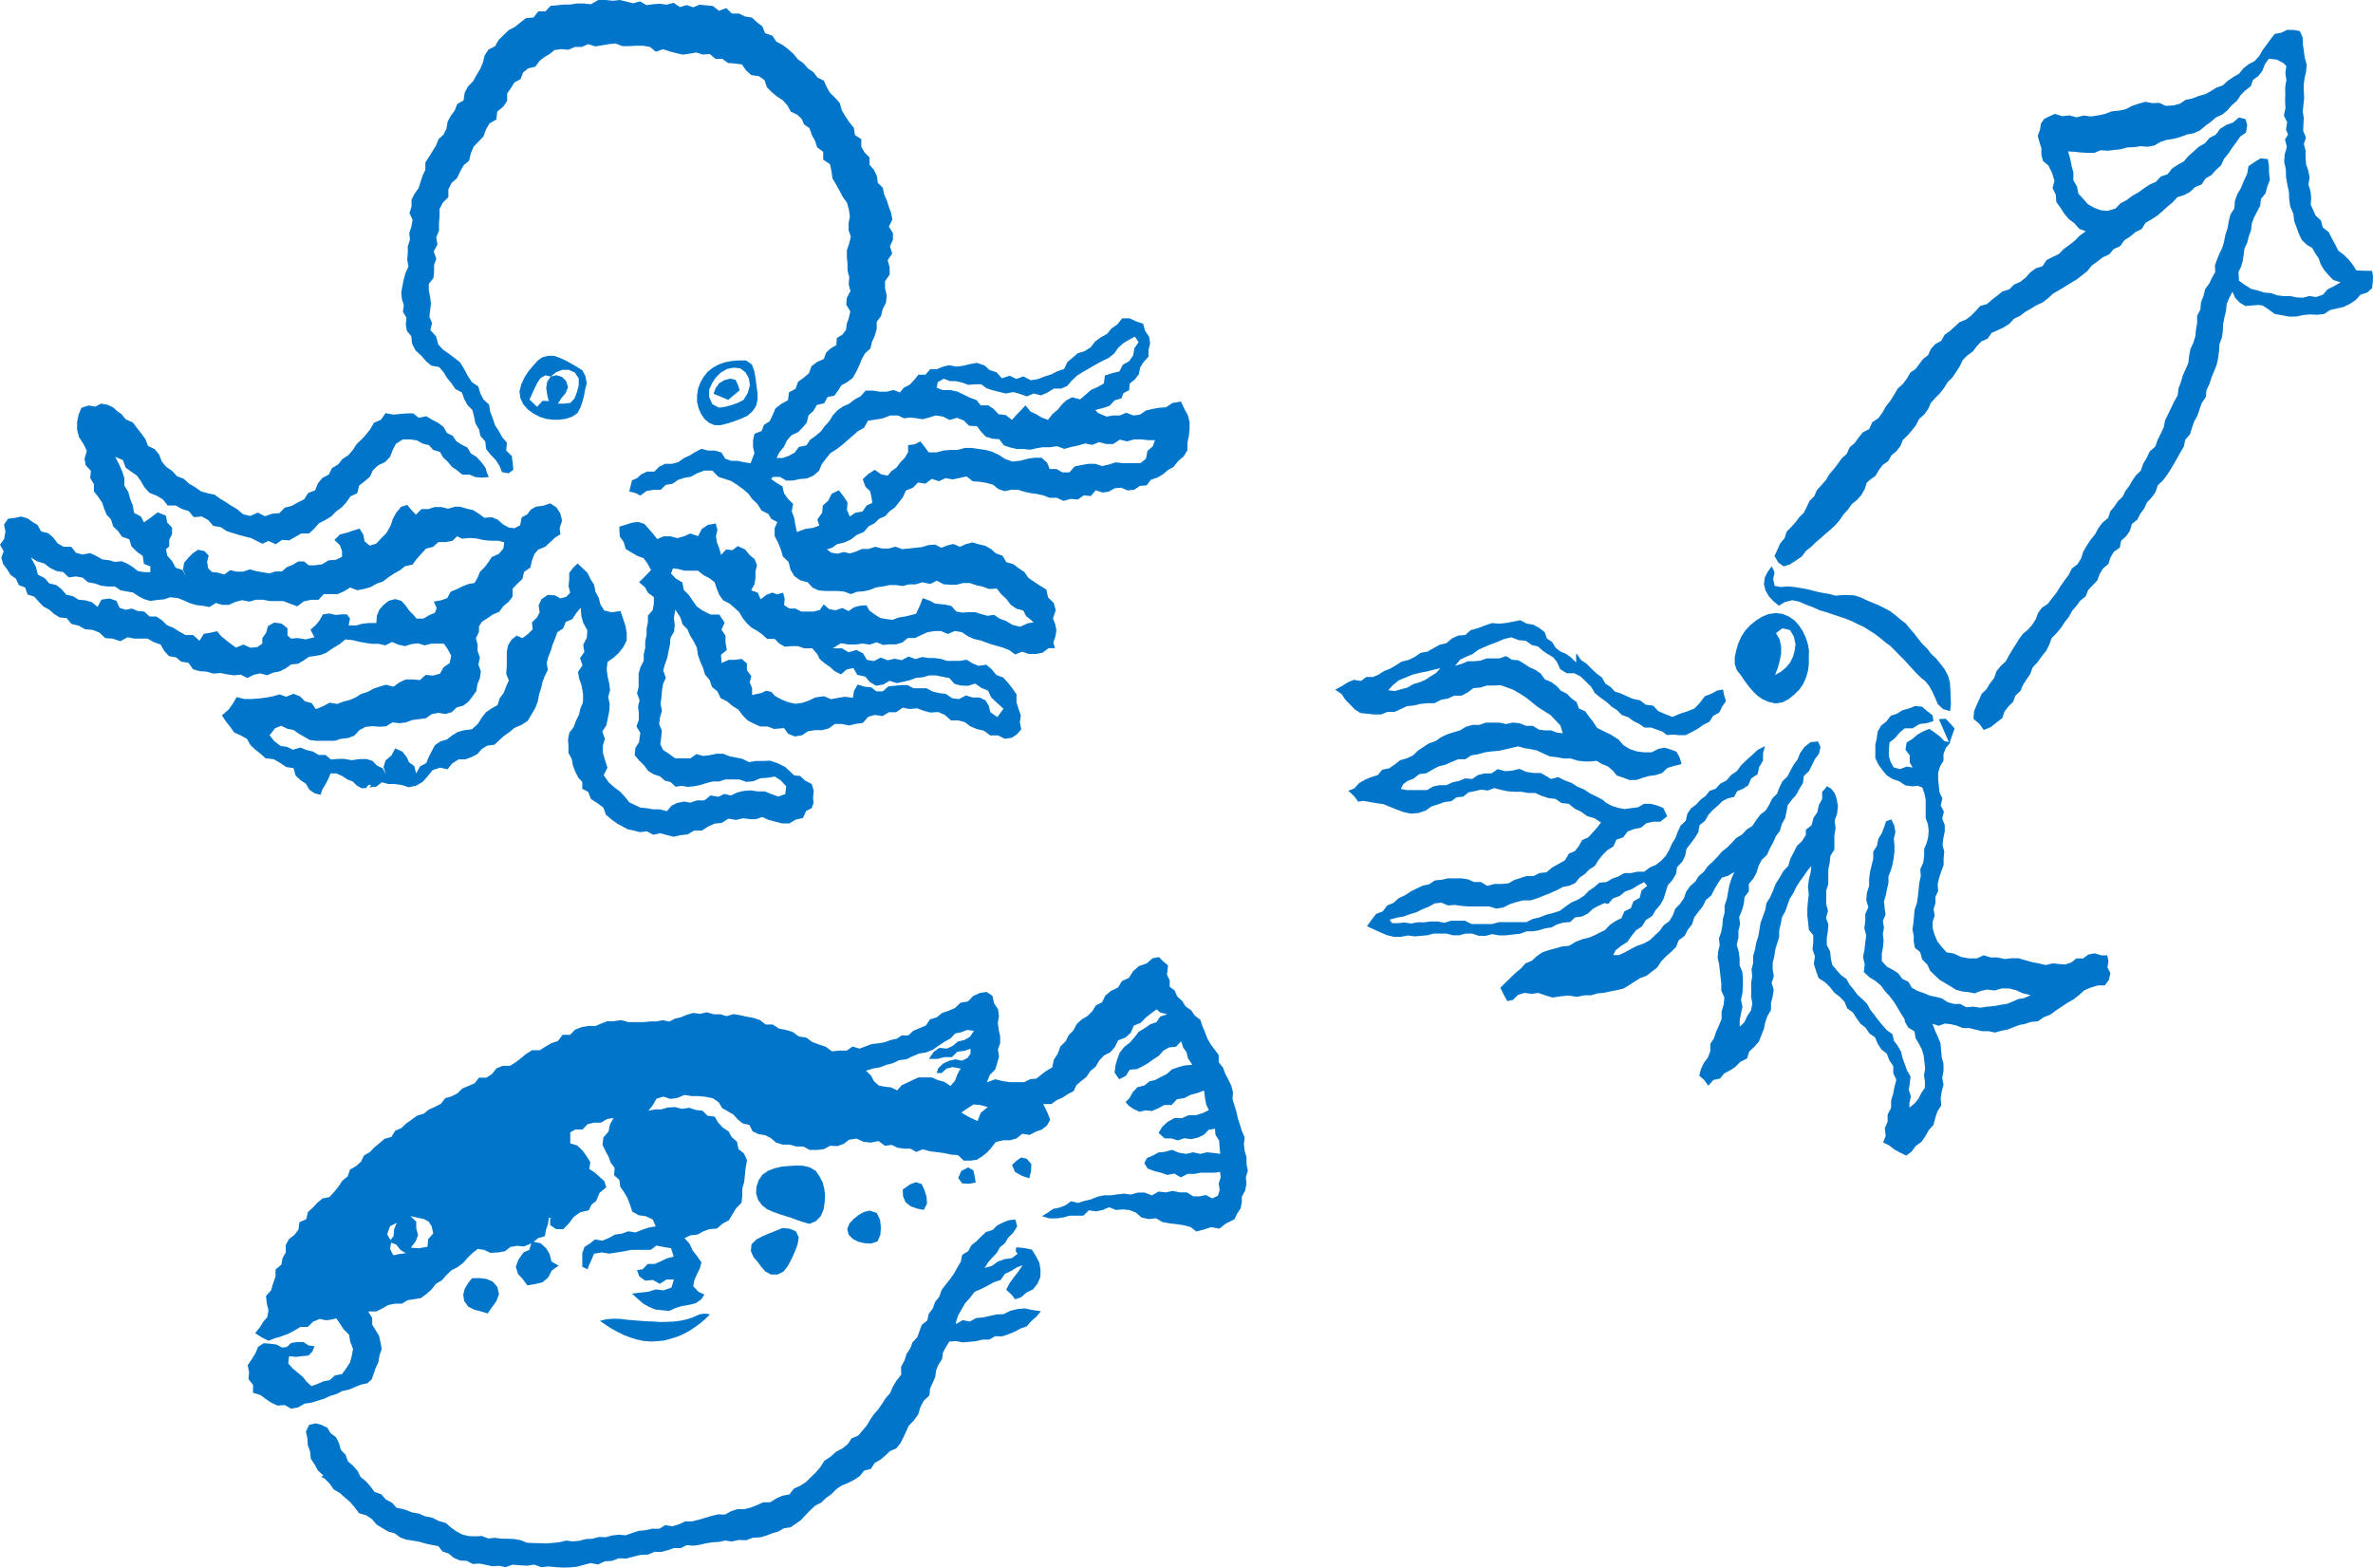
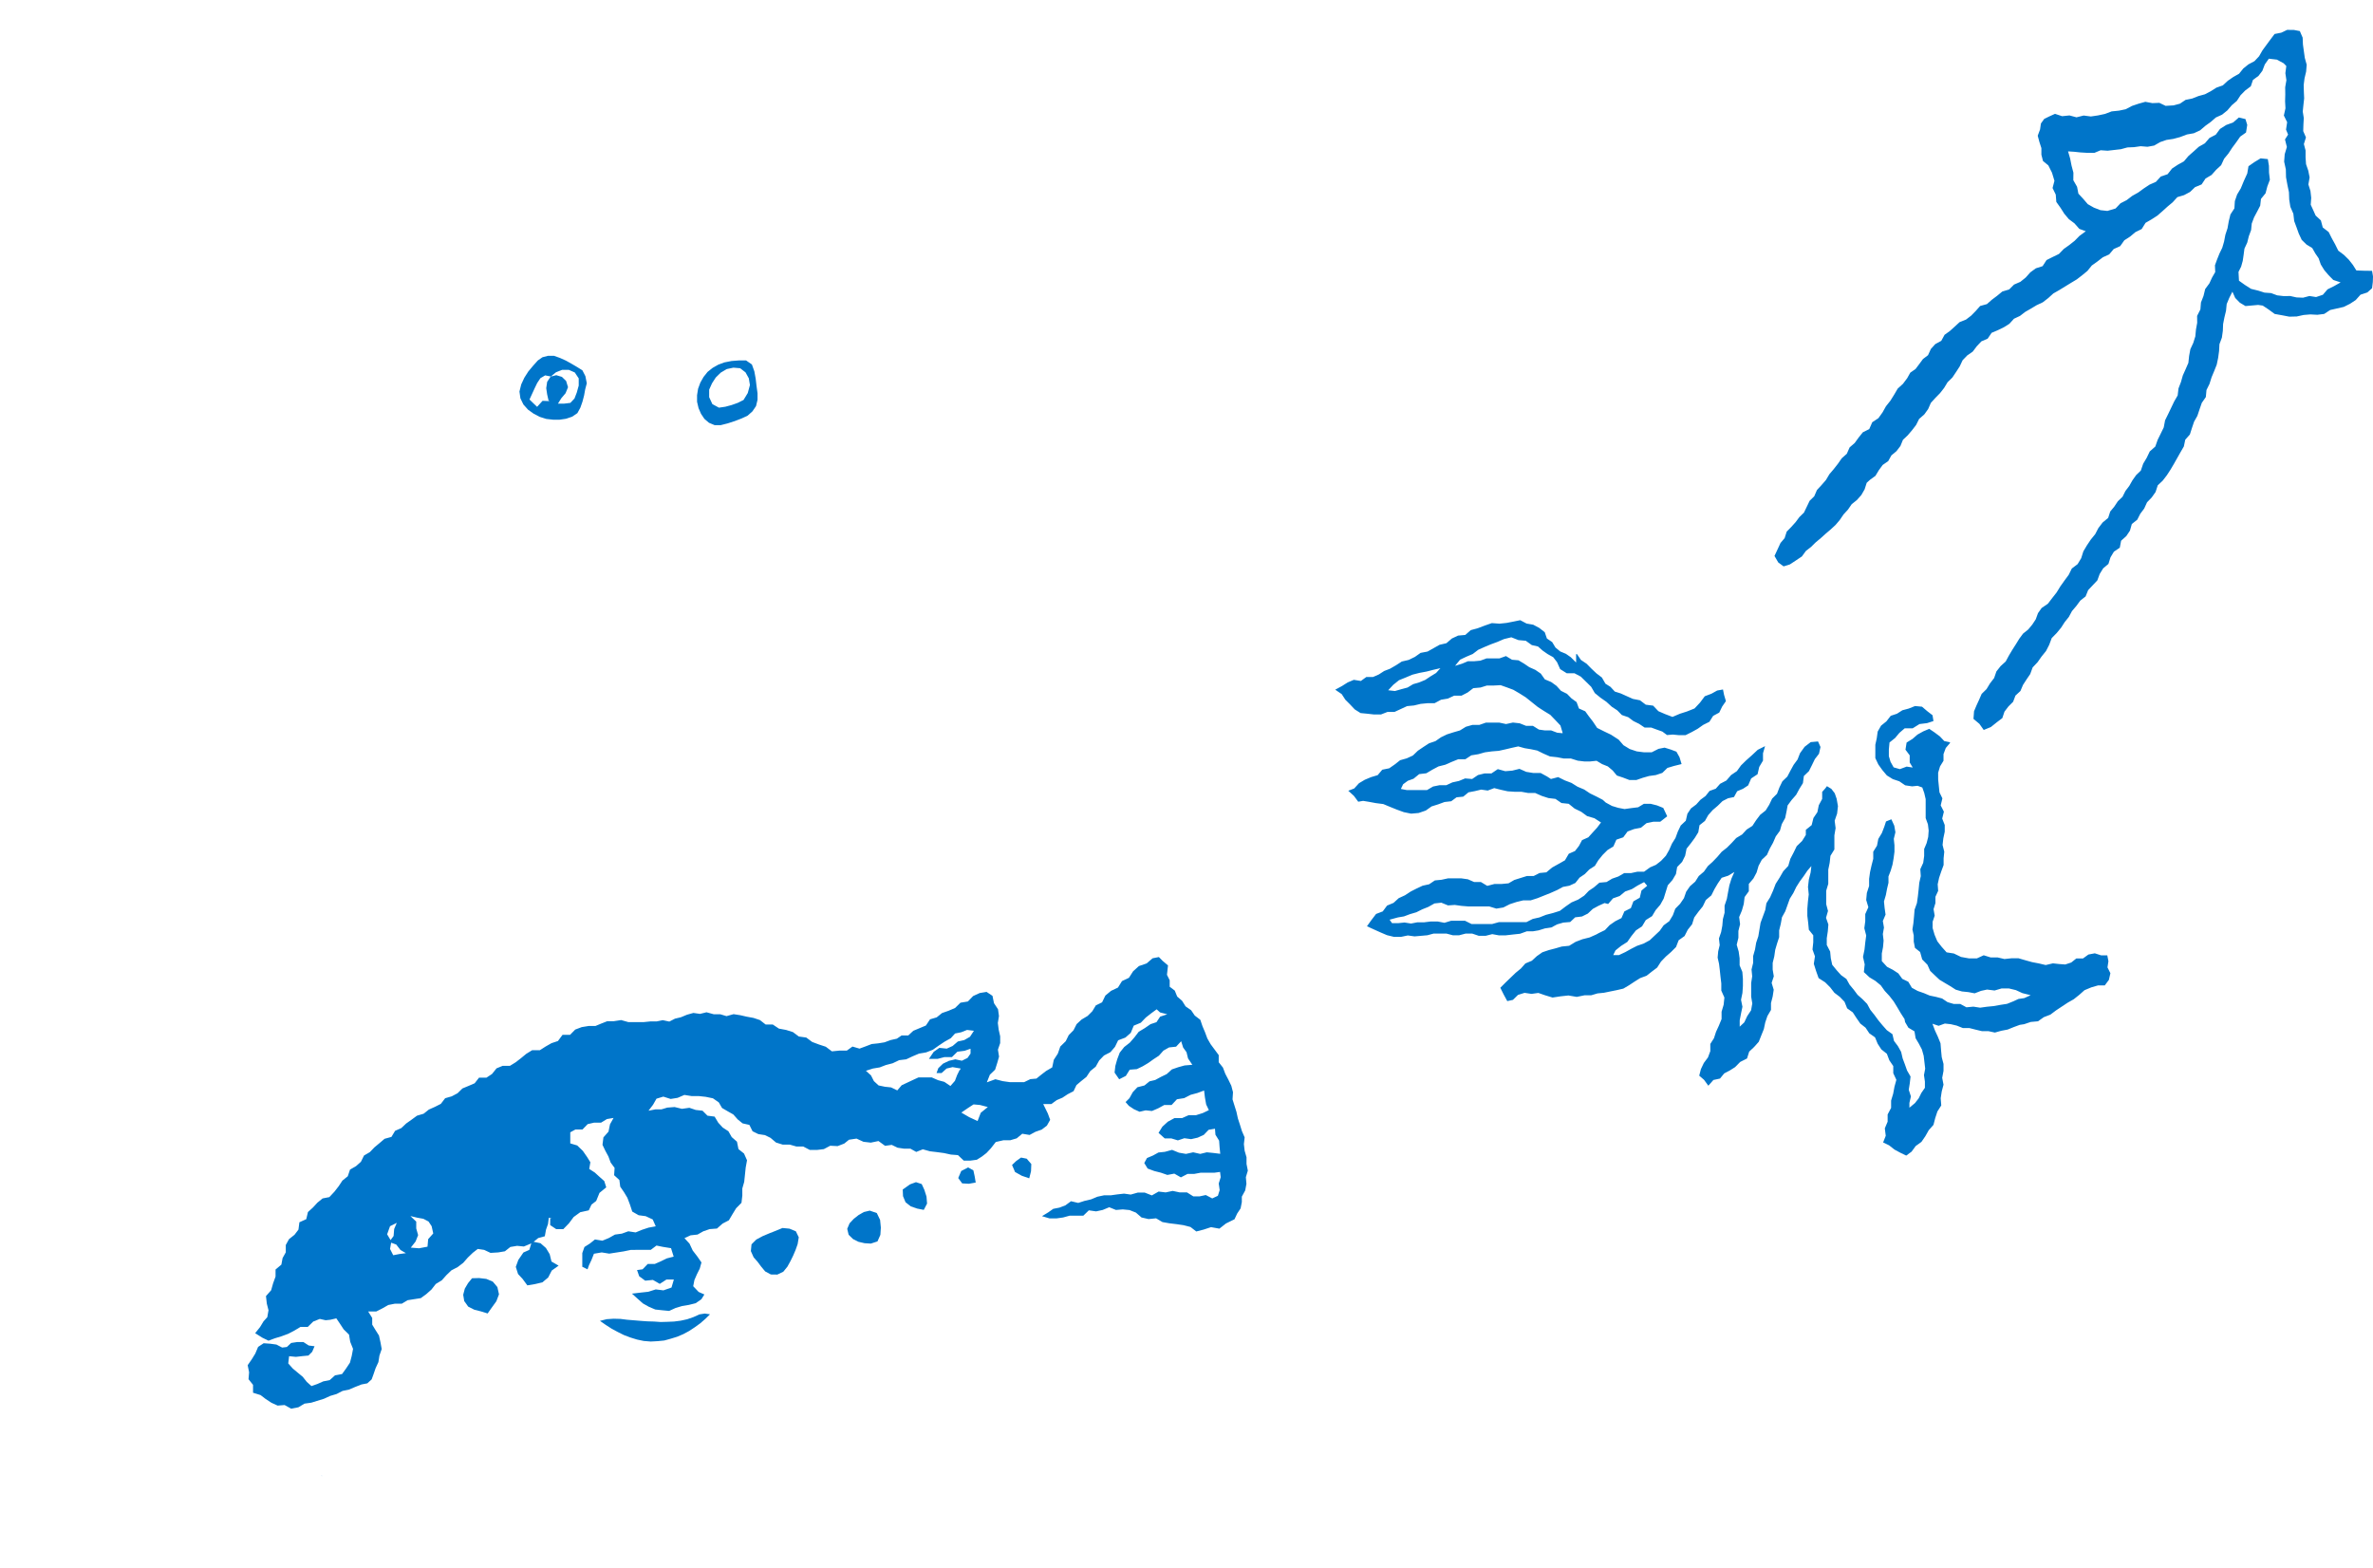
<svg xmlns="http://www.w3.org/2000/svg" viewBox="0 0 252.67 166.92">
  <defs>
    <style>.cls-1{fill:#0075c9}</style>
  </defs>
  <title>img_sea_guide2</title>
  <g id="レイヤー_2" data-name="レイヤー 2">
    <g id="レイヤー_1-2" data-name="レイヤー 1">
      <path class="cls-1" d="M58.44 129.66l-.09.68-.21.59-.13.71-.7.19-.49.4.73.15.58.51.4.66.19.78.76.44-.73.52-.38.74-.62.52-.77.18-.83.14-.5-.68-.49-.53-.24-.76.27-.74.54-.79.63-.28.21-.69-.79.33-.72-.07-.72.12-.58.46-.71.12-.82.05-.68-.32-.68-.1-.53.41-.53.51-.49.56-.59.45-.67.35-.53.51-.49.55-.64.39-.46.59-.55.49-.59.43-.72.11-.69.11-.61.37h-.74l-.7.14-.63.36-.65.33h-.86l.43.69v.71l.36.59.36.57.16.72.13.72-.24.69-.11.7-.3.65-.23.67-.19.52-.46.42-.62.12-.66.26-.66.28-.7.15-.64.33-.68.2-.65.3-.68.21-.68.21-.72.1-.65.39-.77.15-.7-.39-.74.06-.66-.3-.61-.4-.55-.42-.8-.25v-.84l-.48-.6.06-.74-.15-.75.44-.64.37-.6.3-.71.59-.39.7.05.66.09.61.32.5-.06.46-.43.65-.1h.65l.57.37.62.08-.25.59-.4.4-.64.06-.69.08-.73-.07-.09.77.49.55.53.44.52.43.43.54.5.45.63-.22.63-.28.69-.14.56-.5.75-.14.44-.61.4-.6.19-.72.14-.75-.3-.75-.13-.77-.57-.56-.42-.64-.36-.53-.64.15-.5.05-.62-.14-.7.28-.58.57H32l-.65.39-.67.35-.71.26-.72.22-.66.25-.66-.32-.76-.48.52-.65.37-.61.4-.44.13-.74-.18-.71-.09-.8.55-.62.21-.74.26-.72v-.75l.62-.52.13-.7.34-.61v-.78l.34-.62.59-.47.42-.55.1-.78.73-.33.18-.76.53-.48.48-.52.55-.45.72-.14.55-.59.45-.58.39-.59.57-.46.24-.71.64-.37.52-.46.33-.67.62-.36.49-.51.54-.45.54-.46.73-.2.39-.65.66-.29.52-.49.58-.41.57-.42.71-.21.55-.44.65-.29.63-.32.46-.6.7-.2.62-.33.52-.51.65-.27.65-.28.47-.6h.79l.59-.39.48-.6.66-.27h.77l.6-.37.57-.44.57-.47.62-.38h.82l.61-.39.63-.36.69-.23.49-.66h.8l.55-.56.69-.26.73-.12h.73l.6-.25.66-.26h.69l.79-.12.78.22h1.58l.79-.08h.65l.63-.13.7.15.6-.31.63-.15.65-.27.68-.19.71.1.69-.17.77.21h.69l.67.2.75-.21.71.11.7.16.71.13.69.23.6.47h.76l.66.44.76.14.73.23.63.47.79.11.63.47.72.27.73.24.65.49.8-.08h.79l.6-.43.75.22.65-.24.65-.25.68-.07.68-.11.65-.24.67-.15.5-.34h.71l.54-.5.67-.28.67-.28.44-.66.71-.21.57-.46.69-.24.7-.3.57-.56.79-.13.56-.58.7-.32.73-.12.63.42.16.78.43.65.1.72-.12.74.09.71.16.71v.72l-.24.7.12.74-.2.7-.22.69-.56.54-.32.81.91-.33.77.2.77.11h1.52l.66-.32.65-.06.51-.41.52-.4.65-.38.17-.81.43-.66.26-.75.58-.57.32-.65.51-.52.33-.65.53-.49.64-.38.5-.5.38-.63.66-.32.35-.72.6-.5.74-.35.43-.69.74-.35.44-.69.62-.56.82-.28.64-.55.67-.13.4.41.57.48-.11 1 .29.58v.69l.54.41.26.64.52.45.37.59.59.41.39.57.59.45.23.68.27.64.25.67.35.61.43.58.43.58v.76l.45.57.25.66.33.63.31.64.18.69-.05.76.21.67.21.67.15.69.22.67.21.68.29.67-.08.72.08.7.2.7v.71l.14.71-.21.7.06.71-.13.7-.36.66v.58l-.13.67-.37.56-.28.6-.91.45-.7.55-.89-.16-.79.26-.78.2-.62-.48-.74-.19-.75-.11-.75-.09-.74-.13-.68-.4-.8.08-.75-.17-.6-.52-.68-.27-.72-.07-.72.06-.72-.29-.7.29-.7.15-.77-.11-.59.57h-1.46l-.69.19-.71.1h-.73l-.81-.24.66-.4.54-.38.66-.13.63-.24.6-.44.77.18.68-.22.69-.16.67-.28.7-.15h.72l.71-.1.71-.08.71.1.75-.21h.74l.76.3.72-.41.75.09.75-.16.75.16h.77l.67.42h.68l.65-.14.69.36.6-.28.19-.61-.1-.7.21-.67-.07-.56-.58.08h-1.47l-.7.13h-.71l-.71.37-.7-.4-.74.14-.69-.24-.71-.18-.7-.26-.36-.59.29-.53.64-.27.58-.32.68-.07.77-.21.73.3.75.13.77-.17.75.17.7-.17.7.07.73.09-.07-.71-.05-.69-.39-.63-.05-.64-.67.11-.52.54-.65.3-.7.16-.72-.1-.69.23-.7-.21h-.7l-.66-.59.41-.66.58-.53.7-.38h.81l.7-.31h.78l.73-.23.65-.31-.29-.61-.13-.74-.09-.74-.7.26-.74.2-.68.35-.77.12-.57.61h-.78l-.64.35-.67.29-.67-.07-.65.15-.6-.27-.54-.36-.35-.4.41-.41.36-.65.49-.52.75-.19.54-.44.6-.14.61-.33.62-.3.55-.5.67-.23.68-.19.83-.07-.46-.68-.16-.66-.36-.5-.21-.67-.54.58-.75.08-.6.34-.48.54-.58.38-.56.4-.59.35-.62.3-.76.06-.41.66-.71.36-.49-.71.08-.71.2-.71.27-.71.47-.59.6-.47.49-.56.46-.6.65-.39.61-.42.63-.21.39-.59.76-.25-.77-.2-.36-.33-.56.41-.6.47-.53.55-.75.31-.32.77-.57.5-.77.29-.34.7-.48.56-.69.36-.51.53-.37.66-.58.47-.41.62-.54.43-.52.44-.31.65-.62.32-.56.37-.61.26-.58.42h-.86l.49 1 .25.68-.35.62-.55.42-.66.23-.63.34-.78-.13-.59.49-.68.2h-.72l-.83.19-.53.68-.46.49-.49.38-.54.34-.67.09h-.72L102 123l-.76-.06-.73-.16-.75-.1-.75-.09-.75-.21-.7.28-.63-.35h-.69l-.67-.1-.62-.3-.71.1-.7-.51-.82.17-.78-.09-.74-.34-.8.12-.51.41-.7.27-.79-.04-.68.36-.74.09h-.75l-.71-.37h-.73l-.7-.2h-.75l-.71-.22-.59-.5-.59-.29-.71-.11-.61-.3-.34-.68-.72-.16-.52-.42-.47-.53-.6-.34-.6-.35-.35-.6-.62-.43-.78-.16-.75-.08h-.75l-.76-.12-.72.31-.74.12-.78-.25-.73.22-.37.65-.48.63.73-.14h.64l.63-.19.78-.06.78.19.79-.11.68.23.72.08.53.53.76.1.39.65.47.51.61.4.35.62.56.49.16.79.59.47.32.72-.14.77-.08.77-.08.76-.2.7v.76l-.09.77-.57.58-.38.62-.39.66-.67.35-.6.53-.78.06-.67.23-.62.35-.74.08-.65.3.54.59.34.73.48.62.45.65-.18.65-.3.6-.27.62-.13.66.58.61.61.27-.32.51-.61.42-.72.18-.72.12-.68.2-.7.32-.74-.07-.74-.08-.68-.29-.64-.36-.54-.48-.62-.56.92-.11.82-.09.79-.25.82.1.86-.3.25-.85h-.79l-.71.46-.73-.42-.82.08-.64-.47-.23-.66.59-.08.55-.57h.75l.64-.28.63-.31.74-.19-.28-.9-.87-.14-.68-.14-.61.46H67.18l-.77.16-.77.12-.77.12-.8-.13-.83.14-.26.66-.27.57-.15.43-.56-.27v-1.46l.23-.65.57-.36.55-.44.79.13.68-.28.66-.37.73-.1.69-.25.78.12.68-.28.7-.23.76-.14-.32-.73-.75-.35-.75-.1-.68-.39-.25-.76-.27-.71-.36-.6-.4-.58-.09-.71-.56-.51.05-.78-.42-.57-.24-.65-.33-.61-.3-.63.1-.79.54-.61.16-.78.38-.68-.71.12-.62.38h-.74l-.69.16-.55.57h-.75l-.55.3v1.18l.74.22.6.58.46.66.34.55-.12.71.6.39.48.44.52.46.21.67-.72.59-.35.86-.5.39-.29.61-.91.2-.7.51-.5.67-.6.62h-.76l-.64-.43v-.69h.17zm-16.15.53l-.76.38-.31.86.45.76-.14.8.34.67.67-.13.68-.09-.58-.34-.45-.58-.75-.27.47-.64.06-.74.28-.66zm60-16.41l-.86-.15-.64.15-.53.48h-.54l.19-.52.5-.48.63-.3.68-.16.7.15.6-.3.32-.46v-.52l-.63.22-.77.1-.58.57h-.79l-.73.19h-.93l.51-.75.6-.42.79.08.62-.28.56-.48.68-.15.61-.35.42-.64-.73-.09-.63.25-.65.13-.45.5-.66.37-.63.42-.62.44-.71.28-.76.13-.69.29-.68.32-.75.09-.69.33-.73.19-.65.25-.72.12-.75.24.54.49.31.61.5.46.67.14.66.07.66.32.47-.55.64-.3.49-.23.65-.3h1.43l.66.29.67.18.65.44.48-.55.23-.61.28-.57v.07zm-58.55 19.07l.88.07.9-.17.07-.8.54-.61-.17-.77-.33-.5-.55-.29-.62-.11-.76-.18.62.59v.73l.2.71-.27.68zm58.62-14.38l.84.49.89.41.34-.88.75-.61-.84-.22-.68-.06-.6.39z" />
-       <path class="cls-1" d="M101.87 140.95l.63-.38.77.15.66-.37.72-.07.71-.15.7-.16.8-.04.71-.35.77-.19.78-.07.78.17.94.13-.52.61-.52.45-.47.55-.68.24-.62.34-.66.26-.67.23-.73-.02-.64.36-.72.01-.69.16-.7.07-.7.06-.72-.14-.72.05-.36.59-.32.59-.09.69-.38.58-.26.63-.09.69-.27.63-.28.62-.07.72-.6.56-.36.68-.23.77-.44.63-.57.58-.28.62-.29.63-.32.63-.44.54-.68.29-.49.48-.53.44-.6.34-.4.63-.71.18-.47.58-.59.4-.64.33-.68.27-.59.4-.51.52-.58.41-.52.5-.65.33-.52.49-.5.51-.48.53-.56.39-.56.38-.7.1-.58.34-.64.19-.64.25-.65.19-.78.04-.74.27-.8-.03-.75.17-.66-.11-.69.15-.65.03-.69.11-.67.16-.69.1-.72-.06-.65.32-.7-.01-.67.23-.67.18-.71-.01-.74.3-.78.03-.76.18-.75.21-.8-.03-.74.28-.76.04-.71.34-.79-.15-.73.19-.74.2-.75.07-.76.02-.77-.05-.75-.07-.76.08-.76-.28-.76.12-.76-.05-.77-.06-.75.26-.7-.14-.7.05-.69-.15-.68-.14-.72.05-.64-.34-.72-.03-.65-.28-.55-.46-.67-.23-.45-.57-.72-.13-.65-.14-.68-.2-.68-.11-.69-.11-.65-.24-.57-.43-.68-.18-.6-.36-.64-.38-.5-.59-.61-.41-.76-.22-.46-.61-.48-.57-.56-.48-.55-.49-.66-.39-.43-.62-.53-.53-.35-.18.21-.15-.57-.53-.35-.63-.41-.63-.07-.75-.25-.69-.04-.73-.16-.72.35-.71.71-.16.63.18.6.3.34.57.57.43.32.63.2.71.5.53.25.7.56.48.47.54.33.65.57.46.47.54.44.59.72.25.48.55.64.33.5.55.91.2.72.29.75.13.69.3.76.15.67.34.76.22.58.51.57.4.62.32.67.16.7.02.69-.03.67.26.7-.07.68.09.69.01.69.03.68.12.67.27.69.04.69.01.7.03.7-.06.71-.07.69-.17.71.08.71-.06.69-.19.7-.03.69-.19.71.03.69-.19.72-.08.74.06.69-.25.69-.22.72-.07.71-.16.74.01.65-.39.77.12.69-.21.68-.31h.73l.71-.18.68-.2.68-.2.69-.17.73.03.65-.36.68-.22h.73l.69-.17.66-.26.65-.3H82l.63-.4.67-.3.75-.14.48-.62.67-.3.62-.4.52-.52.53-.51.48-.56.42-.67.67-.44.58-.52.69-.37.56-.45.41-.61.7-.3.46-.54.46-.54.36-.62.4-.58.47-.53.4-.59.38-.59.47-.53.28-.67.39-.65.51-.65-.02-.83.38-.7.21-.68.39-.58.25-.66.5-.53.24-.66.24-.66.59-.47.15-.71.43-.56.25-.7.45-.57.24-.7.44-.58.46-.58.42-.59.35-.64.37-.62.15-.73.64-.39.34-.63.55-.44.49-.5.52-.48.7-.22.51-.49.64-.32.59-.22.68-.08.2.74-.43.67-.53.53-.35.59-.53.43-.33.6-.46.48-.45.5-.39.62.78-.22.63-.46.72-.26.78-.11.61-.47-.2-.22.04-.46.86.08.81.17.44.7.36.7.12.73-.01.77-.3.72-.48.6-.7.35-.57.5-.64.22-.38-.49-.57-.53.37-.72.46-.62.48-.62.43-.65-.63.24-.55.35-.7.33-.45.65-.73.24-.64.36-.69.35-.73.32-.47.63-.52.57-.39.67-.38.68-.23.74.07.16-.15-.02.18-.04zM86.18 130.32l-.65-.19-.64-.21-.63-.23-.64-.21-.65-.2-.63-.23-.65-.28-.56-.44-.41-.57-.21-.68.03-.71.23-.67.39-.6.61-.43.71-.27.74-.17.75-.07.76-.05.76.02.73.17.64.38.39.57.33.62.18.68.09.68-.04.77-.11.76-.3.72-.52.55-.7.29z" />
      <path class="cls-1" d="M63.88 140.65l.72-.18.73-.05.73.02.72.09.73.06.72.06.71.05.7.02.71.05.71-.02.71-.03.7-.09.69-.15.67-.23.64-.29.57-.09.56.08-.5.49-.54.47-.58.42-.59.39-.63.34-.66.28-.68.21-.69.19-.7.07-.74.04-.74-.06-.72-.15-.71-.22-.69-.26-.66-.33-.65-.35-.62-.4-.62-.43zM83.32 130.76l.74.07.68.28.31.64-.12.73-.22.62-.26.61-.29.59-.32.58-.44.54-.63.3-.69-.01-.61-.33-.44-.53-.37-.5-.41-.46-.3-.67.07-.72.51-.51.67-.36.71-.3.71-.28.7-.29zM51.92 139.86l-.71-.22-.71-.18-.65-.33-.42-.59-.11-.67.17-.65.34-.58.43-.53.76-.02.76.09.69.29.49.58.17.77-.28.74-.47.65-.46.65zM93.79 130.72l-.05.77-.31.7-.71.23-.66-.04-.65-.15-.58-.29-.47-.46-.15-.63.25-.59.45-.48.51-.4.56-.32.63-.15.75.26.35.73.08.82zM98.36 128.83l-.71-.14-.67-.23-.56-.44-.27-.65-.03-.71.78-.55.63-.23.61.2.28.61.23.72.06.75-.35.67zM109.59 125.47l-.79-.27-.72-.4-.32-.75.45-.43.51-.36.6.12.49.57-.03.77-.19.75zM103.89 125.92l-.73.13-.71-.04-.42-.57.32-.75.73-.38.56.31.14.64.11.66zM34.26 157.18l-.03-.07.06.05-.03.02zM192.93 92.15l-.47.54-.4.59-.42.57-.38.6-.31.64-.38.61-.24.67-.24.67-.35.63-.13.71-.17.69v.72l-.22.67-.2.68-.1.7-.17.69v.71l.12.72-.23.7.22.73-.11.72-.18.7v.73l-.38.65-.23.68-.15.71-.27.67-.27.68-.49.55-.53.5-.23.73-.73.37-.54.55-.57.36-.59.31-.45.55-.7.15-.54.61-.46-.63-.51-.44.18-.7.31-.65.44-.59.25-.67v-.77l.39-.61.22-.68.3-.65.29-.71v-.78l.22-.74.08-.77-.33-.74v-.76l-.09-.76-.07-.67-.08-.66-.15-.66.06-.67.16-.66-.08-.71.23-.67.13-.69.06-.7.18-.68v-.76l.24-.71.13-.72.14-.73.22-.71.31-.71-.64.39-.71.23-.41.6-.36.61-.33.66-.59.5-.32.67-.47.58-.44.6-.23.73-.46.58-.34.67-.63.45-.28.72-.53.53-.56.49-.51.53-.41.64-.57.43-.56.44-.68.25-.59.37-.59.39-.61.36-.69.16-.69.14-.68.14-.69.07-.68.2h-.7l-.83.17-.89-.15-.83.09-.86.13-.82-.25-.69-.24-.73.1-.74-.11-.7.22-.54.53-.6.13-.38-.7-.36-.72.59-.59.52-.5.52-.5.56-.46.48-.54.69-.29.53-.49.59-.41.68-.23.69-.18.69-.2.79-.08.69-.42.73-.28.76-.19.72-.32.25-.14.66-.32.5-.53.59-.41.67-.34.31-.71.69-.35.27-.72.68-.39.18-.76.61-.51-.33-.39-.68.36-.63.39-.71.25-.58.48-.71.25-.52.6-.38-.1-.64.29-.61.33-.53.5-.62.31-.73.09-.53.5-.73.06-.66.19-.62.33-.68.1-.68.21-.6.1h-.65l-.72.26-.76.08-.78.09h-.71l-.71-.13-.71.18h-.72l-.71-.24h-.69l-.69.18h-.68l-.68-.18h-1.36l-.67.18-.68.06-.68.06-.72-.1-.72.15h-.76l-.74-.18-.7-.3-.69-.31-.74-.34.45-.63.52-.68.71-.27.46-.62.69-.29.55-.5.67-.31.61-.4.63-.32.64-.3.69-.15.61-.41.71-.07.69-.15h1.42l.7.1.66.29h.72l.68.41.76-.2h.74l.76-.07.62-.36.67-.21.67-.21h.72l.63-.32.72-.07.61-.51.68-.38.69-.39.41-.7.66-.29.42-.54.33-.62.67-.3.45-.5.46-.5.44-.58-.7-.45-.78-.23-.63-.46-.7-.34-.63-.51-.77-.08-.64-.44-.75-.09-.71-.23-.7-.31h-.75l-.72-.13h-.73l-.73-.05-.72-.16-.71-.18-.69.26-.7-.1-.67.16-.68.13-.56.46-.71.07-.57.42-.71.08-.68.25-.7.22-.62.44-.76.26-.8.07-.78-.16-.74-.27-.72-.29-.72-.3-.78-.1-.76-.14-.61-.1-.52.09-.46-.62-.6-.55.63-.24.51-.56.62-.37.67-.28.7-.21.49-.58.74-.15.59-.41.57-.45.71-.2.65-.3.53-.51.59-.4.6-.39.68-.23.59-.41.64-.31.69-.22.69-.2.63-.39.7-.2h.74l.69-.24h1.44l.71.15.73-.16.72.08.68.27h.73l.64.4.65.09h.66l.63.24.61.06h.15l-.18.06v-.12l-.23-.77-.54-.57-.54-.56-.67-.41-.65-.42-.65-.52-.65-.52-.7-.44-.62-.36-.67-.25-.68-.24-.78.04h-.69l-.67.21-.77.07-.6.46-.66.34h-.78l-.67.31-.72.12-.69.37H152l-.73.07-.71.17-.74.07-.67.31-.67.31h-.75l-.69.27h-.74l-.7-.08-.73-.07-.62-.39-.5-.53-.5-.5-.39-.6-.69-.47.72-.39.6-.38.66-.28.75.12.58-.42h.71l.62-.27.57-.37.62-.24.64-.37.62-.4.73-.17.66-.32.61-.43.74-.14.64-.36.64-.36.73-.17.58-.5.66-.31.77-.07.58-.51.76-.21.74-.28.75-.26.81.06.76-.08.72-.14.73-.15.68.36.7.12.64.34.59.46.23.67.56.38.35.58.51.42.6.25.52.36.57.57v-.9h.09l.42.62.61.41.51.52.53.5.59.45.37.65.54.34.46.5.63.2.6.27.69.31.76.15.62.47.78.1.56.59.69.3.81.31.8-.34.75-.24.8-.32.58-.62.51-.68.71-.27.61-.34.62-.11.11.56.2.68-.4.58-.31.64-.65.35-.4.63-.66.33-.58.41-.63.35-.66.33h-.74l-.63-.06-.61.05-.5-.37-.51-.18-.68-.25h-.7l-.58-.39-.61-.3-.55-.41-.68-.23-.49-.5-.58-.38-.58-.53-.63-.44-.6-.49-.39-.67-.56-.55-.54-.53-.68-.36h-.82l-.7-.44-.33-.74-.41-.53-.59-.33-.53-.37-.5-.44-.66-.15-.64-.46-.78-.07-.76-.3-.78.19-.72.31-.68.25-.67.28-.67.3-.59.45-.66.28-.68.32-.54.66.75-.23.62-.26h.66l.66-.06.65-.24h1.38l.7-.25.64.39.69.06.59.35.56.38.65.29.58.4.43.61.67.28.57.41.48.53.64.32.47.48.55.4.25.68.67.3.39.54.41.53.47.7.76.38.71.34.82.53.51.59.67.41.75.25.79.1h.79l.73-.37.65-.13.65.2.61.23.33.59.22.73-.81.2-.7.21-.54.53-.69.23-.72.1-.67.19-.69.24h-.73l-.68-.26-.66-.22-.44-.53-.52-.44-.62-.25-.58-.35-.68.07h-.64L168 81l-.73-.23h-.75l-.73-.14-.75-.08-.69-.3-.67-.33-.67-.14-.67-.11-.68-.19-.68.15-.67.16-.72.16-.74.06-.74.1-.71.2-.74.12-.64.42h-.76l-.69.28-.68.3-.72.18-.66.35-.64.38-.76.09-.6.49-.61.22-.5.37-.24.5.63.12h2.15l.65-.38.69-.14h.72l.65-.3.69-.15.66-.27.75.06.62-.42.69-.17h.74l.68-.46.8.22.74-.06.77-.19.72.32.74.12h.79l.68.37.42.27.77-.2.71.35.71.27.64.4.71.3.63.42.68.33.67.35.32.29.66.36.66.2.68.13.71-.1.74-.09.61-.37h.71l.68.17.67.27.42.89-.74.58h-.74l-.72.15-.6.49-.73.14-.69.26-.46.62-.73.25-.32.72-.63.39-.52.52-.46.57-.36.59-.59.38-.48.49-.56.38-.45.57-.63.29-.69.13-.61.33-.7.31-.7.28-.7.28-.72.23h-.79l-.74.18-.7.23-.69.35-.74.12-.76-.23H156.35l-.74-.06-.71-.1-.72.05-.71-.29-.73.08-.66.37-.65.26-.62.31-.68.2-.64.24-.65.11-.88.24.26.37h.65l.68-.07.69.11.67-.13h.72l.72-.09h.72l.73.14.72-.22h1.46l.7.35h2.2l.72-.2H162.53l.67-.34.71-.16.71-.28.74-.19.73-.23.62-.47.62-.43.71-.3.64-.42.49-.51.58-.4.55-.47.76-.07.6-.36.66-.23.62-.36h.72l.69-.15h.71l.63-.46.63-.27.55-.43.51-.54.35-.62.29-.66.38-.61.25-.68.31-.65.54-.51.17-.74.38-.57.56-.42.45-.5.54-.4.43-.54.66-.24.46-.52.67-.35.5-.58.62-.42.44-.61.53-.52.63-.56.62-.58.78-.39-.22.76v.78l-.4.67-.18.78-.68.45-.32.74-.55.36-.62.26-.34.62-.63.13-.59.3-.51.5-.54.46-.47.53-.35.62-.58.46-.13.75-.37.6-.42.57-.46.58-.15.75-.32.65-.53.55-.13.75-.37.63-.5.57-.22.71-.22.71-.36.65-.49.57-.38.64-.67.42-.4.67-.65.43-.48.6-.44.63-.66.42-.6.48-.34.71-.08-.21h.79l.68-.32.63-.35.63-.32.7-.24.64-.35.53-.5.53-.5.42-.59.6-.44.38-.63.26-.7.51-.52.41-.6.24-.69.41-.59.55-.48.38-.6.55-.47.41-.58.53-.48.49-.51.46-.54.56-.44.5-.5.49-.53.62-.37.49-.53.61-.39.4-.61.43-.57.58-.46.38-.61.31-.65.52-.52.26-.68.31-.64.53-.51.33-.63.34-.62.42-.57.26-.67.49-.68.65-.5.78-.07.26.59-.16.72-.44.57-.31.64-.32.64-.54.52-.1.76-.38.61-.34.63-.48.55-.43.58-.11.62-.15.72-.36.65-.2.71-.44.6-.29.67-.35.63-.3.67-.55.52-.34.64-.21.71-.34.64-.49.58v.78l-.45.62-.09.74-.2.7-.29.69.1.76-.18.72v.73l-.18.74.21.72.1.72v.75l.29.7.06.74v.77l-.05.73-.15.73.15.74-.15.72-.14.72v.68l.49-.46.31-.66.41-.62.13-.73-.12-.73v-1.45l.11-.71-.07-.73.17-.7v-.73l.2-.7.12-.71.23-.69.12-.72.12-.72.25-.68.25-.68.12-.72.4-.64.31-.7.28-.73.42-.66.39-.68.53-.57.22-.75.35-.67.33-.68.57-.55.4-.64v-.55l.62-.5.19-.76.42-.62.15-.74.36-.67v-.75l.32-.36.19-.25.47.29.36.47.2.58.14.79-.09.79-.26.76.1.79-.13.77v1.5l-.42.68-.08.74-.15.73v1.51l-.22.73v1.44l.19.72-.21.73.25.71-.06.73-.11.73v.72l.36.7.07.72.15.69.48.59.46.51.57.41.34.61.44.53.41.55.53.47.49.5.34.63.44.55.41.56.44.53.46.52.6.43.17.72.42.56.34.61.16.69.24.64.23.65.37.64-.08.72-.11.69.23.71-.16.69v.51l.59-.49.4-.51.28-.57.38-.55v-.66l-.1-.69.13-.69-.08-.68-.08-.69-.19-.67-.32-.61-.35-.59-.12-.73-.65-.39-.35-.6-.06-.32-.4-.62-.37-.63-.38-.62-.45-.58-.5-.54-.43-.6-.57-.47-.63-.38-.6-.56.09-.82-.18-.8.16-.78.08-.75.1-.75-.2-.77.1-.75v-.76l.33-.73-.23-.77.07-.75.24-.74v-.76l.1-.72.16-.71.18-.7v-.76l.4-.64.14-.72.38-.63.26-.68.18-.55.57-.23.31.68.12.7-.17.7.07.69v.69l-.09.69-.12.68-.19.64-.24.62V94l-.15.63-.13.68-.2.68.07.7.1.7-.29.68.12.7-.12.69.08.7-.06.69-.13.68v.81l.56.61.62.32.58.38.42.58.64.31.38.64.62.34.66.23.62.26.67.14.65.17.58.39.65.19h.7l.66.36.74-.07.72.11.72-.1.71-.07.73-.13.71-.11.67-.27.54-.25.62-.09.68-.31-.88-.22-.69-.32-.75-.18h-.77l-.75.22-.8-.1-.65.14-.67.26-.68-.13-.68-.07-.66-.19-.59-.38-.56-.33-.58-.35-.5-.47-.49-.47-.29-.65-.56-.57-.22-.79-.55-.44-.13-.67v-.65l-.14-.64.1-.65.07-.73.06-.73.25-.7.1-.72.08-.72.07-.72.16-.71-.05-.74.31-.68.1-.72v-.75l.26-.62.17-.66.05-.68-.08-.67-.24-.66v-2.02l-.15-.65-.21-.59-.5-.18-.58.06-.74-.11-.63-.43-.69-.23-.63-.39-.48-.57-.43-.6-.32-.68V79.3l.15-.68.1-.72.36-.63.57-.46.46-.59.66-.22.58-.37.67-.18.68-.27.74.07.55.47.57.44.1.62-.68.22-.81.1-.72.45h-.85l-.57.49-.45.54-.6.48-.07.75v.71l.18.6.33.59.66.19.73-.27.64.1-.32-.54v-.76l-.45-.6.12-.76.63-.39.53-.46.61-.34.64-.27.55.37.59.44.46.49.61.13v.08l-.45.53-.24.65v.71l-.37.6-.2.67V83l.07.69.07.68.31.64-.18.75.34.67-.18.73.27.69v.71l-.15.71-.08.7.18.72-.07.71v.71l-.25.68-.23.68-.15.69.05.7-.29.63v.67l-.2.65.12.69-.22.65v.67l.21.72.29.69.47.6.52.58.77.12.77.37.83.15h.86l.72-.33.74.23h.74l.73.17.75-.08h.75l.72.21.72.2.73.14.72.17.77-.18.64.07.67.05.64-.21.54-.43h.71l.58-.42.68-.13.68.22h.65l.12.62-.1.66.31.62-.16.71-.44.59h-.72l-.72.21-.72.3-.55.49-.59.47-.65.37-.62.41-.62.41-.6.45-.7.27-.62.44-.77.07-.71.24-.46.07-.65.24-.64.26-.68.13-.68.19-.69-.15h-.69l-.67-.16-.67-.17H209l-.65-.26-.63-.15-.64-.07-.66.24-.66-.22.27.72.31.67.28.69.06.75.07.73.19.72v.74l-.14.74.14.73-.19.72-.11.72.06.77-.41.64-.23.7-.19.73-.5.56-.36.64-.42.61-.61.44-.44.6-.57.42-.62-.3-.63-.34-.57-.45-.64-.31.28-.71-.1-.79.3-.71v-.77l.37-.7v-.78l.22-.73.14-.75.2-.73-.33-.7v-.76l-.42-.62-.26-.69-.59-.47-.39-.6-.28-.68-.61-.43-.4-.6-.56-.44-.41-.59-.39-.6-.6-.43-.28-.7-.5-.52-.58-.44-.45-.58-.53-.53-.7-.45-.27-.76-.24-.76.12-.8-.26-.73.08-.76v-.75l-.47-.59-.07-.74-.09-.74v-.75l.06-.75.09-.78-.08-.8.09-.78.19-.76.09-.77h-.08.06zm-39.56-21l-.74.17-.74.19-.75.14-.75.19-.71.3-.72.29-.61.49-.54.58.72.08.67-.19.67-.18.6-.36.65-.19.63-.26.57-.38.59-.36zM241.47 16.94l.12.72.01.72.09.76-.27.71-.19.73-.49.6-.08.72-.32.62-.33.62-.25.66-.07.7-.24.65-.17.68-.3.65-.09.69-.09.61-.17.61-.28.56.05.94.63.45.66.42.77.19.66.21.7.05.65.24.69.08.69-.01.68.15.69.03.68-.18.71.11.72-.24.5-.58.67-.33.72-.41-.78-.26-.5-.51-.46-.54-.37-.6-.23-.66-.35-.51-.33-.58-.61-.37-.51-.5-.31-.66-.24-.67-.25-.67-.09-.78-.32-.74-.12-.77-.03-.79-.16-.76-.15-.82-.02-.84-.18-.83.06-.79.23-.77-.2-.8.33-.52-.22-.53.12-.79-.35-.71.17-.77-.04-.74.02-.75-.01-.75.13-.75-.11-.75.1-.76-.28-.29-.72-.39-.86-.1-.43.61-.26.68-.41.54-.59.43-.23.68-.6.45-.49.5-.4.61-.54.46-.47.55-.56.45-.66.3-.54.47-.58.42-.56.48-.67.31-.73.13-.74.28-.71.19-.73.11-.67.23-.64.37-.71.13-.73-.06-.7.1-.71.03-.7.19-.7.08-.71.08-.74-.05-.67.28-.85-.01-.65-.04-.66-.07-.64-.04.22.75.15.76.2.76-.01.8.4.7.14.73.51.55.49.57.65.37.7.27.74.08.87-.26.52-.55.66-.34.59-.45.64-.36.59-.43.62-.41.68-.3.51-.56.73-.25.47-.6.62-.41.65-.36.48-.57.56-.49.54-.49.65-.37.49-.57.67-.35.45-.61.66-.42.74-.27.61-.53.7.17.19.62-.13.81-.62.44-.42.6-.43.58-.4.61-.46.56-.32.69-.53.49-.49.55-.64.38-.42.63-.7.29-.53.51-.64.34-.71.21-.5.55-.54.45-.54.49-.55.48-.62.4-.64.37-.41.66-.67.33-.56.47-.62.4-.44.62-.69.31-.48.57-.68.31-.58.45-.59.42-.47.58-.56.46-.57.44-.63.38-.62.38-.62.38-.63.36-.54.49-.58.45-.66.31-.6.36-.61.35-.56.43-.64.3-.49.54-.59.37-.64.31-.66.28-.42.62-.67.29-.49.52-.43.57-.59.41-.49.51-.31.66-.39.6-.39.58-.51.5-.37.61-.43.55-.5.51-.48.53-.29.66-.41.57-.55.48-.32.64-.43.56-.46.54-.51.48-.27.66-.42.55-.54.45-.34.61-.59.41-.41.56-.36.6-.58.42-.35.32-.22.69-.35.61-.47.53-.56.45-.4.58-.47.51-.4.59-.45.53-.52.48-.53.45-.52.47-.54.45-.5.49-.55.43-.42.58-.64.43-.64.42-.67.21-.57-.42-.4-.69.33-.71.31-.67.44-.52.22-.69.48-.49.46-.51.41-.55.49-.48.3-.62.3-.63.49-.48.29-.67.49-.53.47-.54.37-.62.46-.54.44-.56.41-.59.54-.48.3-.68.54-.47.42-.58.45-.56.68-.34.32-.73.65-.43.44-.61.37-.66.47-.59.4-.64.38-.65.56-.51.45-.6.33-.59.56-.39.4-.53.39-.53.54-.41.3-.66.47-.52.64-.35.35-.64.57-.41.52-.47.51-.47.68-.27.55-.42.49-.5.47-.53.72-.2.52-.46.56-.42.56-.46.73-.22.52-.52.67-.29.57-.46.49-.55.59-.43.72-.23.42-.65.66-.33.66-.32.51-.53.59-.42.57-.45.51-.52.68-.5-.69-.25-.52-.59-.6-.45-.48-.57-.4-.63-.45-.63-.06-.78-.34-.7.2-.77-.26-.86-.39-.78-.57-.47-.17-.67v-.7l-.21-.65-.18-.67.25-.67.09-.63.35-.49.53-.26.62-.28.76.25.78-.08.75.2.76-.19.77.1.75-.11.75-.16.71-.27.78-.08.72-.15.66-.35.71-.24.72-.2.75.14.74-.03.67.32.84-.05.68-.18.61-.41.7-.14.66-.26.69-.19.63-.33.6-.38.68-.24.53-.49.58-.4.62-.35.45-.56.55-.44.64-.34.49-.52.36-.63.44-.6.42-.57.43-.57.71-.14.63-.3.73.01.62.12.3.7.03.73.1.72.1.71.2.72-.06.73-.17.72-.09.71.02.74.03.69-.08.71-.07.69.11.69-.04.7-.02.69.29.67-.22.71.18.68v.73l.05.73.24.7.14.71-.13.75.22.7.08.72-.05.74.27.59.25.56.56.52.2.75.63.49.33.66.36.65.33.67.6.45.52.51.44.56.37.59.85.03.82.01.1.59-.02.6-.08.66-.5.45-.73.24-.51.57-.61.4-.66.33-.74.17-.71.16-.64.42-.73.09-.74-.04-.72.06-.73.16-.79.02-.78-.15-.78-.14-.64-.47-.63-.42-.49-.07-.67.06-.68.06-.6-.36-.49-.5-.3-.67-.34.67-.27.65-.07.71-.17.7-.14.71-.03.73-.1.72-.26.7-.04.73-.1.73-.15.72-.27.68-.28.67-.22.7-.32.65-.07.75-.43.62-.24.69-.23.69-.35.62-.23.68-.22.69-.49.55-.15.72-.36.62-.35.62-.35.62-.36.61-.39.6-.44.57-.53.5-.23.71-.41.58-.5.52-.3.66-.42.56-.32.63-.58.46-.2.71-.39.58-.55.49-.14.74-.63.43-.36.6-.22.7-.56.47-.37.6-.25.68-.49.52-.49.52-.27.67-.57.45-.42.57-.46.54-.34.63-.44.55-.38.59-.47.57-.53.54-.27.72-.34.66-.47.58-.43.61-.52.55-.26.71-.39.57-.38.59-.27.64-.53.49-.25.66-.5.5-.42.55-.23.69-.57.43-.65.52-.76.31-.46-.65-.63-.53.06-.81.26-.62.28-.61.27-.62.52-.51.37-.61.44-.57.24-.7.45-.57.54-.49.34-.63.37-.62.39-.61.35-.57.4-.54.55-.44.43-.52.37-.56.24-.66.39-.55.66-.45.46-.6.47-.6.4-.65.44-.62.45-.61.33-.67.62-.47.38-.63.23-.73.38-.64.41-.61.47-.58.34-.65.45-.59.59-.49.22-.68.43-.52.38-.57.5-.48.31-.62.41-.54.34-.6.39-.55.5-.48.25-.73.38-.64.32-.67.59-.52.25-.71.33-.67.32-.66.14-.75.33-.67.32-.67.32-.67.37-.64.09-.75.26-.68.2-.7.3-.67.29-.67.08-.74.13-.71.31-.67.22-.7.07-.73.13-.72-.01-.73.35-.69.06-.74.27-.69.18-.74.45-.61.28-.61.34-.59-.03-.72.23-.63.25-.62.3-.62.19-.65.14-.73.23-.7.13-.74.18-.73.42-.64.05-.78.24-.7.39-.65.33-.8.36-.79.13-.77.63-.44.66-.4.77.08z" />
-       <path class="cls-1" d="M189.4 64.49l-.56-.46-.49-.53-.36-.61-.17-.69.09-.7.32-.63.42-.57.3.64-.15.72.16.73.65.12.74-.07.75.07.73.12.73.14.72.19.72.16.74.12.72.19.54-.05.54-.02.9.04.67.21.63.3.65.27.64.26.63.32.61.33.56.42.53.46.56.42.44.54.46.53.43.56.44.55.51.49.43.57.52.48.44.55.47.6.36.68.2.73.05.77.03.75.03.77-.08.76-.75-.21-.56-.52-.3-.71-.28-.61-.32-.59-.41-.52-.52-.42-.47-.47-.45-.48-.44-.49-.45-.49-.47-.46-.48-.5-.5-.49-.56-.41-.52-.44-.56-.42-.58-.37-.59-.37-.63-.29-.62-.31-.64-.26-.65-.22-.66-.22-.74-.25-.75-.22-.71-.32-.73-.27-.72-.32-.75-.16-.76.19-.68.39zM192.6 69.93v.74l-.09.74-.2.72-.3.68-.42.62-.53.52-.58.47-.65.36-.78.13-.78-.19-.63-.28-.56-.4-.49-.49-.44-.53-.41-.55-.38-.57-.43-.54-.22-.66V70l.16-.76.22-.74.32-.71.42-.65.53-.57.6-.49.64-.4.7-.29.74-.11.74.08.69.29.62.42.49.57.41.63.31.69.22.72.1.62zm-3.6 1.94l.62-.34.54-.44.44-.53.31-.62.18-.66.09-.69-.17-.8-.41-.7-.81-.19-.69.52.39.66.16.76v.77l-.15.75-.2.75zM207.57 79.15l-.28-.64-.28-.64-.28-.64-.28-.65.71-.05.49.5.47.54-.28.79-.27.79zM167.09 69.15l-.09-.05.13.08-.04-.03zM167.13 69.18zM168.01 69.67h-.09l.04-.03.05.03zM39.21 83.6l-.24.33h-.46l-.51-.28-.44-.43L37 83l-.58-.38-.61-.26h-.62l-.22.56-.31.58-.34.57-.19.56-.62-.15-.58-.4-.35-.62-.6-.4-.51-.49-.22-.78-.77-.11-.68-.46-.66-.38-.87-.1-.52-.47-.56-.44-.52-.48-.37-.67-.63-.35-.73-.33-.42-.59-.45-.56-.44-.68.71-.61.43-.6.43-.73.81.2h.79l.87-.06.72-.1.69-.13.69-.2.7.25.77-.31.69.26.54.54.72.19.42.62.22-.05.64-.28.63-.34.79.14.66-.25.68-.17.64-.28.61-.38.67-.2.62-.35.66-.22.67-.2.79.21.63-.45.68-.32h.75l.76.07.62-.56.77.08.74-.2.4-.7.64-.43.16-.79-.37-.7-.41-.58h-1.35l-.69.18-.7-.22-.69.08-.71.22-.69-.15-.68-.29-.73.36-.69-.16h-.7l-.69-.1-.69-.12-.7-.18-.78-.07-.61.5-.68.41-.74.51-.57.22-.61.12-.66.08-.57.4-.6.35-.73.07-.58.42-.63.32-.69.13-.66.28-.74-.2-.68.15-.68.35-.7-.36-.73.07-.72-.1-.71-.15-.75.07-.7-.21-.75-.05-.72-.2-.5-.7-.76-.11-.55-.46-.75-.13-.51-.55-.39-.69-.71-.25-.68-.38H14.3l-.73-.14-.75.42L12 68l-.8-.05-.6-.58-.71-.29-.84-.08-.68-.38-.77-.18-.5-.62-.74-.07-.6-.37-.53-.47-.62-.33-.49-.51-.46-.53-.73-.24-.25-.74L2 62.3l-.3-.68-.57-.4-.36-.58-.42-.56-.21-.68.25-.7L0 58l.44-.61.14-.79-.15-.74.42-.62.71-.09.69-.15.69.2.53.38.53.32.38.69.75.18.54.47.47.62.63.36h.81l.51.64.7.19.8-.15.65.29.65.38.72.08.63.18.71-.07.61.26.57.35.55.44.68.11h.65v-.61l-.69-.27-.12-.85-.61-.43-.59-.58-.23-.76-.77-.26-.42-.6-.53-.51-.24-.75-.46-.5-.26-.64-.2-.62-.42-.62-.47-.6v-.77l-.39-.64.07-.78-.55-.59-.13-.7.25-.84-.37-.74-.47-.72-.2-.79v-.83l.16-.77.3-.73.78-.25.68.13.64-.32.69.12.62.3.45.42.39.26.47.57.76.34.44.59.46.57.43.6.28.73.72.35.46.57.29.74.48.58.63.43.51.56.73.28.56.51.65.38.62.44.73.21.71.14.57.42.61.36.58.39.65.38.62.53.77.19.8-.36.77.39.74-.27.79-.06.57-.59.74-.18.65-.37.68-.34.42-.66.74-.29.31-.75.47-.57.68-.36.34-.68.65-.39.46-.57.63-.42.48-.55.4-.62.53-.51.5-.54.45-.58.37-.65.74-.32.5-.71.83.16.69-.07.7-.06H44l.6.47.79-.17.61.37.64.33.58.43.36.65.63.31.38.58.57.36.61.31.37.63.58.35.54.58.44.6.13.46.21.52-.66.06-.73-.05-.65-.27h-.77l-.58-.47-.55-.37-.41-.52-.49-.45-.35-.6-.72-.22-.47-.52-.66-.15-.59-.34-.68-.11h-.84l-.74.47-.34.66-.27.72-.54.56-.73.35-.55.5-.32.7-.56.49-.59.45-.21.83-.72.33-.43.62-.5.55-.6.44-.52.53-.64.39-.67.34-.5.57-.56.52h-.83l-.63.36-.65.37-.76-.05-.67.47-.76-.36-.66.3-.61-.3-.58-.3-.62-.16-.56-.14-.72-.22-.72-.23-.64-.42-.78-.13-.54-.62-.68-.38-.86.07-.53-.64-.73-.23-.66-.37h-.85l-.53-.66-.66-.39-.76-.3-.53-.59-.38-.66-.43-.59-.61-.42-.58-.42-.29-.8-.83-.36.43.83.31.71.24.73v.8l.42.68.2.74.28.71.13.77.73.39.33.63.74-.53.71-.54.89.35.13.74.52.53v.69l-.3.61v.7l-.55.49v-.48l.18.19.16.8.52.58.37.69.75.25.36.74-.32-.79.11-.72.46-.54.42-.43.61-.42.69.15.44.48-.17.66.11.68.42.41.58.05.71.21.64-.46.7.15h.68l.71-.24.73.2.7.12.66.11.64-.21h.69l.51-.45.67-.27.55-.34h.63l.5.41h.62l.78-.1.7-.43.79-.06.65-.32v-.61l-.22-.61-.59-.57.58-.58.77-.2.64-.22.68-.21.4.63.14.73.55.45.68-.2.54-.58.54-.54.47-.81.23-.73.37-.66.49-.6.67-.22.45.55.47.5.6-.6h.73l.68-.22H47l.71.18.71-.21H49l.69.2.69.16.61.38.58.44.79-.07.65.28.54.48.61.34.62.08.6-.32.17-.84.58-.31.38-.51.55-.32.78-.1.74-.25.66.42.42.65.19.78-.26.76.07.69-.57.35-.53.5-.51.47-.75.31-.4.47-.26.7-.17.74-.67.46-.18.76-.54.5-.5.53v.84l-.44.57-.57.47-.42.58-.69.29-.57.4-.59.38-.3.48v.59l-.33.66.18.67v.68l.25.71-.16.75.26.73-.1.71-.27.66-.1.71-.41.58-.43.56-.56.43-.69.18-.53.51-.68.2-.75-.12-.7.13-.64.44-.71.1-.71.08-.68.26-.71.09-.74-.09-.66.41-.71.06-.76-.07-.74.08-.65.35-.55.59-.67.25-.75.08-.65.21h-2L33 78.8l-.6-.34-.59-.34-.55-.39-.66-.13-.67-.32-.66.28-.43.57-.15.12.47.63.71.55.69.1.63.3.81-.23.64.27.67.15.62.37h.72l.6.49.72-.07h.7l.78.14.81-.12h.8l.62.2.44.48.61.29.35.59-.24-.69.21-.72.64-.55.39-.74.76.34.47.59.25.56.54.38.21.79.43-.76.65-.34.27-.66.31-.61.35-.64.58-.4.69-.2.55-.43.59-.36.66-.19.87-.11.63-.58.46-.73.42-.52.53-.36.68-.38.23-.73.42-.56.25-.66.3-.68-.28-.69.06-.8v-1.57l.14-.68.36-.59.55-.44.61.27.61-.45.49-.49-.08-.74.51-.49.31-.57-.11-.75.31-.66.67-.46.78.06.55.32.62-.16.43-.45-.17-.7.07-.75V61l.4-.52.49-.48.53.49.53.52.32.66.39.61.13.74.35.63.18.71.41.65.82.19.91-.14.28.85.25.73.13.76v.79l-.36.72-.5.63-.52.48-.66.46-.09.77.09.74.16.71.11.76-.2.77.16.75-.05.76-.15.75-.16.75-.43.66.28.77-.22.72v.74l.23.8.26.82-.4.79.53.76.53.48.68.51.55.59.44.55.53.26.65.31.68.06.67.12h.69l.78.2.49-.58.57-.29.78-.16.64.12.72-.24H75l.66-.53.83.14.63-.3.72.16.64-.31.71-.17.73-.06.72.11h.79l.69.28.74.27.75-.26.1-.84-.59-.63-.62-.4-.79.13-.75.05-.73.31-.76.08-.73-.26h-1.5l-.67.21h-.68l-.66.17-.65.21-.67.13-.66.07-.66-.11-.67.09-.52-.5-.62-.15-.52-.46-.66-.21-.6-.37-.41-.58-.52-.5-.49-.59.07-.76.39-.62.14-1-.41-.67.25-.72v-.7l-.08-.7.16-.69-.27-.72.17-.69v-1.42l.19-.68.35-.66v-.71l.16-.67v-.71l.15-.69v-.68l.14-.67v-.7l.5-.58.13-.69v-.71l-.62-.44-.32-.6-.63-.53.66-.66.61-.63-.37-.7-.42-.57-.71-.27-.56-.33-.64-.39-.21-.74-.41-.57-.05-.66v-.4l.68-.21.66-.21.65-.09.67.22.47.52.46.54.44.55.69-.29h.72l.74.19.69-.19.68-.3.83.28.41-.78.64-.42.83-.15.18.69-.15.63.08.66.25.62.21.75.54-.58.68.07.55-.43.78.35.51.62.51.41.25.66-.16.69v.67l-.11.67-.35.64.7.24.31.72.62-.48.63-.24.51.19.63-.18.17.64-.06.68.56.37h.65l.62.32h1.31l.66-.16.42-.61.59.52.68.11.71-.24.66.33.6-.41.63-.16.68-.05.31.56.56.41.56.37.66.13.69.08.64-.24.86-.15 1-.25.42-.9.29-.77.72.26.61.32 1.07.11.64.14.55.6.65.11.68-.05h.66l.65.21.66.18.71-.1.61.41.62.22.72.43.82.21.82-.37.62-.11-.32-.28-.48-.38-.3-.59-.76-.21-.6-.43-.45-.6-.54-.49-.47-.61-.83.05-.65-.25-.69-.15-.71-.24h-.7l-.7.18h-.7l-.7-.05-.71-.38-.69.35-.86-.18-.69.22h-.7l-.69.18-.71-.1h-.71l-.69.15-.69.09-.67.26-.68.16-.7.05-.67.25-.72-.27-.67-.06h-1.37l-.69-.07-.63-.29L86 62l-.77-.2-.67-.47-.4-.7-.19-.79-.61-.58-.22-.75-.29-.72-.37-.72v-.83l.29-.65-.64-.33-.34-.55-.71-.35-.42-.68-.56-.54-.44-.6-.57-.48-.6-.43-.61-.4-.7-.23-.7-.23-.63-.66h-.87l-.78.3-.62.35-.71.12-.67.22-.6.41-.71.12-.55.53h-.75l-.72.11-.69.5-.53-.28-.65-.16.29-1.18.55-.24.42-.39.63-.3h.77l.53-.53.63-.3h.74l.68-.19.58-.42.63-.29.6-.37.64-.33.71.19h.71l.7.2.41.66.64.23h.67l.65.14.74.12.41-1.08-.15-.66v-.69l.15-.71.77-.3.25-.66.6-.37.33-.69.29-.7.63-.47.7-.38.11-.85.7-.37.26-.74.6-.44.56-.47.27-.75.59-.45.73-.33.24-.67.48-.45.61-.35.05-.75.6-.37.38-.51.08-.64.21-.6.17-.72-.44-.73.07-.72.38-.72-.19-.73.07-.72-.19-.73v-.72l-.07-.72v-.72l.24-.72.18-.72-.24-.72v-.72l.14-.73-.11-.74-.2-.72-.45-.62-.34-.65-.39-.7-.36-.61-.11-.77-.16-.75-.72-.48v-.83l-.65-.49-.22-.68-.35-.65-.24-.71-.57-.38-.26-.59-.45-.44-.7-.33-.38-.69-.49-.54-.63-.41-.55-.46-.5-.5-.26-.77-.6-.42L80 8l-.53-.47-.47-.66-.74-.11-.74-.05-.6-.44h-.74l-.61-.52-.74.06-.69-.22-.73.13-.71.1-.7-.16-.71-.19-.69-.23-.77.27-.62-.51-.73-.13h-.75l-.73.04h-.73l-.72-.28-.73.07-.72.13-.72.11-.75-.24-.7.3h-.73l-.68.3-.75-.07-.73.1-.51.42-.5.29-.56.42-.47.64-.77.18-.54.45-.27.7-.65.35-.37.6-.4.57v.79l-.43.63-.63.51-.09.84-.73.42-.38.65-.26.73-.52.55-.53.55-.3.71-.18.77-.6.52-.36.66-.32.68-.6.53-.33.68V21l-.58.57-.36.68v.78l-.06.76v.76l-.29.73.13.76-.4.73.28.78-.24.67v.7l-.07.69-.49.61v.69l.14.74.09.69-.09.69-.08.71.29.67-.19.74.61.66.23.86.51.56.62.43.59.45.6.46.43.71.39.73.45.69.67.44.22.75.35.66.58.53.13.78.27.69.23.71.41.63.36.66.51.6-.08.83.6.58.09.76.07.7-.51.38-.7-.13-.26-.65-.39-.62-.55-.57-.49-.62-.09-.8-.51-.58-.16-.71-.37-.62-.15-.72-.18-.72-.52-.53-.35-.63-.25-.71-.7-.37-.4-.6-.46-.55-.39-.64-.48-.55-.82-.15-.55-.45-.53-.61-.6-.55-.37-.71-.09-.82-.47-.56-.11-.69.07-.72-.38-.62.1-.7-.21-.67-.07-.7.13-.68.14-.7.19-.69.31-.67-.13-.74.06-.71v-.72l.23-.69-.07-.72.23-.7.12-.71-.33-.71.22-.7v-.72l.32-.65.43-.59.21-.66.21-.66.3-.63v-.78l.39-.6.37-.61.38-.6.26-.66.54-.51.31-.63.12-.74.34-.62.42-.57.26-.68.68-.39.12-.83.35-.66.55-.56.35-.64.39-.64.29-.69.19-.76.4-.63.72-.36.37-.67.53-.52.54-.52.67-.35.58-.47.59-.46.81-.07.5-.65h.76l.56-.59.71-.06.7-.08h.7l.68-.11h.7l.8.08.78-.45h.79l.79.08L66 0l.71.17.71.18.73-.2.69.4.71-.1.71-.05.74.1.72-.2.68.46.72-.22.69.24.68-.28.71.07.71.07.64.51.78-.29.59.58h.75l.64.31.75.12.54.5.57.44.29.72.78.27.42.63.68.36.59.45.55.49.47.58.6.43.47.54.59.4.44.58.66.32.31.67.33.6.56.55.51.58.21.76.38.65.43.63.48.6.11.76.68.44v.8l.35.62.53.53v.78l.48.56.3.64.1.72.53.53.14.69.29.65.21.68.25.67.13.7-.38.74.44.69v.71l-.32.69.24.78-.48.71.21.77v.76l-.49.7v.75l.18.79-.08.75-.35.69-.18.73-.46.62v.77l-.2.7-.3.66-.17.72-.59.52-.34.63-.27.68-.32.66-.36.64-.6.45-.61.33-.35.57-.41.54-.7.13-.38.68-.77.17-.36.63-.52.47-.2.78-.44.53L85 46l-.73.35-.49.57-.32.68-.48.57-.29.6h.63l.67-.23.63-.35.44-.6.81-.17.4-.6.58-.41.54-.46.43-.58.48-.52.38-.63.48-.52.59-.41.67-.3.57-.45.64-.34.54-.61h.77l.75.12h.7l.76-.18.67.26.42-.51.63-.32.46-.49.46-.57h.75l.51-.59h.72l.63-.27.67-.15.77.15.71-.09.73-.18.73-.13.81.27.56.5.72.23.57.64.84-.27.71.34.75-.27.78.41.75-.12.72-.28.72-.22.64-.34.72-.24.36-.75.52-.43.57-.49.74-.23.64-.41.48-.62.6-.44.67-.37.47-.58.64-.44.49-.63h.8l.66.31.77.26.22.77.42.61.11.71-.17.7v.73l-.53.56-.36.58-.14.72-.42.55-.56.45-.05.7-.61.31-.22.56-.72.21-.53.58-.71.24-.82.21.32.33.88.37.71-.12h.71l.68-.29.76.29.71-.09.63-.44.69-.16.7-.13.74-.05.7-.46.9-.15.37.8.36.65.18.73v.75l-.07.73-.16.73v.79l-.4.66-.58.49-.5.63-.59.33-.52.45-.62.36-.68.23-.45.59-.72.06-.6.41-.7.07-.69-.29-.68.06-.65.36-.65.1-.74-.25-.51.62-.75-.08-.63.45-.76-.07-.77.22-.71-.33h-.77l-.66-.26-.68-.15-.69-.09-.68-.15-.67-.21h-.68l-.73.15-.67-.22-.56-.46-.71-.2-.72-.12-.72-.05-.68-.52-.75.17-.73.15-.75-.14-.7.33-.77-.25-.67.51-.8-.12-.54.56-.74.29-.33.72-.42.55-.43.54-.57.41-.46.51-.65.29-.49.47-.6.31-.55.62-.72.3-.63.49-.71.33-.78.18-.53.38-.55.16.47.36.66.11.66-.18.66.15.63-.19.67-.29h.72l.69-.23.73.19h.71l.69-.2.72.26.7-.06.7-.08.7-.07.71-.22.71-.05.66.34.64-.25.65-.16.68.31.64-.29.7-.18.69.2.68.16.61.34.51.46.72.26.39.68.75.21.57.44.61.4.43.63.6.41.61.4.7.43.18.83.61.6.21.78-.3.85.24.62.13.65-.1.65-.23.65.18.61h-.68l-.64.48-.71.14h-.74l-.73-.25-.74.3-.63-.46-.65-.26-.62-.18-.6-.17-.59-.2-.58-.22-.72-.16-.66-.3-.64-.43-.73-.12-.75.32-.72-.31h-.7l-.73.12-.68.3-.66.32h-.78l-.56.47-.67.2h-.7l-.69.07-.68-.29-.75.25-.75-.11-.75.1h-.75l-.82-.14-.87.55h1l.69.42.84-.25.7.36.42.7.74.12.72-.37.76.29.73-.17.75.16.72-.39.75.27.73-.22.66.11h.66l.66.1.64.2h1.38l.71-.12.63.39.64.26.82-.12.59.5.48.59.74.28.51.56.47.6.43.63v.83l.21.7.25.7-.1.74.15.76-.48.54-.54.35-.72.11-.73-.36h-.83l-.7-.51-.71-.16-.73-.3-.56-.44-.72-.19h-.76l-.67-.59-.7-.3-.8.06-.72-.19-.73-.27-.76.08-.77-.14-.7.48h-.77l-.66.41-.83-.12-.7.19-.58.66-.74.1-.72.17-.78-.16h-.74l-.65.47-.71.19h-.77l-.74.12-.64.43-.76.12-.71-.29-.43-.6-1.06.09-.71-.26h-.76l-.68-.3-.66-.34-.52-.52-.46-.62-.63-.4-.57-.48-.71-.36-.33-.71-.59-.49-.25-.74-.49-.58-.22-.73-.3-.68-.24-.7-.1-.74-.34-.67-.38-.62-.3-.68-.52-.53-.21-.71-.55-.85-.15.89.09.74-.07.71-.38.66-.06.72-.15.7-.13.7-.25.68-.19.69.28.77-.3.68-.11.7-.06.71-.09.71.15.72-.21.7-.09.71.29.7-.07.71-.1.73.3.62.6.39.68.5h1.62l.65-.45.73.2.7-.09.71-.15H77l.68.27.69.13.69.15.69.34.77-.12h.75L82 81l.85.29.77.39.49.46.46.43.62.05.52.49.72.37.21.71-.07.78.06.5-.2.59-.59.28-.34.76-.79.18-.67.4h-.77l-.73-.19-.72-.19-.65-.3-.69.23h-.57l-.79-.1-.76.18-.8-.14-.72.46-.72.06-.72.32-.67.43h-.82l-.7.41-.8.09-.68.16-.73-.18-.7-.2-.75.17-.67-.37-.74.09-.7-.18-.61-.13-.55-.3-.52-.27-.64-.46-.6-.51-.27-.76-.64-.48-.69-.44-.3-.77L62 84v-.73l-.43-.48-.32-.62-.25-.67-.12-.68-.35-.65v-.71l-.05-.72.14-.71.46-.61.24-.66.32-.64.16-.69.28-.66v-.89l-.15-.88-.25-.71-.14-.74.48-.71-.26-.76.46-.66-.12-.77.38-.74.06-.81-.43-.76-.21-.74-.07-.89-.5.61-.39.61-.7.29-.28.7-.62.4-.24.68-.26.64-.2.67-.26.64-.17.65.12.73L58 72l-.24.64-.15.67-.22.65-.11.68-.28.74-.4.68-.41.7-.68.44-.74.31-.53.45-.57.39-.51.47-.51.48-.76.1-.58.35-.49.55-.62.32-.66.24h-.7l-.69.43-.5.63-.78-.18-.8.26-.52.64-.53.6-.69.41-.79.18-.77-.24-.77-.11h-.67l-.67-.18-.6.47-.73.07.2-.28zm-2.09-17h.8l.68-.19.69-.07h.78l.06-.78.26-.64.46-.52.55-.43.68-.18.66.19.44.48.37.53.48.49.32.39h.73l.67-.39.55-.22.2-.51-.31-.69.78-.14.65-.23L48 63l.63-.26.61-.3.63-.25.66-.12.32-.55.26-.65.48-.46.4-.53.37-.56.76-.35.48-.57.09-.66-.63-.16h-.78l-.77-.07-.76-.17-.77-.06-.77.08-.55-.25-.49.48-.71.13h-.78l-.57.51-.75.19-.51.56-.49.55-.44.59-.79.17-.55.44-.62.34-.59.39-.58.45-.68.24-.64.36-.7.2-.71.14-.78-.29-.65.4-.67.3h-1.49l-.56.61h-.82l-.75.17-.69.52-.8-.29-.69-.27h-1.44l-.72-.14h-.74l-.72.2-.76-.15-.72.18-.7.32h-.69l-.69-.2-.68.43-.69-.13-.69-.08-.67-.19-.63-.28-.69-.28-.83-.08-.63.22-.69.06-.78.11-.64-.19-.61-.31-.59-.4-.67-.11-.67-.13-.59-.4h-.73l-.72-.08-.67-.24-.73-.13-.6-.5-.7-.12-.77.1-.57-.56L6 60.8l-.69-.34-.6-.46-.77-.23-.66-.42.31.57.23.44.22.84.71.35.49.57.76.18.56.44.5.59.71.15.6.38.74.07.68.2.6.49.42-.77.84-.12.74.24.35.76.65.2.65-.13.63.26.69.06.57.53h.72l.58.38.54.53.69.29.63.4.66.37h.81l.68.61.46-.74.72-.12.7-.16.42.52.5.41.43.34.66.48.79-.33.72.34.75-.06.54-.38v-.57l.41-.59.19-.7.67-.38.78.11.63.5v.78L31 68l.7-.06.84.14.94-.22-.42-.81.57-.5.37-.45.38-.68.69-.1.66.16.63-.06h.57l.34.44zm61.77-18.43h.85l.74-.2.75-.06h.75l.75-.21h.76l.75.11.75.11.73.21.68.33.63.42.8.27.83-.1.76-.2.75-.11h.73l.6.53.26.67h.73l.63.36h.75l.55-.63.73-.15.73-.13h.74l.74.24.72-.17.73-.23.73.09H121.43l.59-.48.16-.83.57-.49.23-.65h-.71l-.76-.08h-.75L120 47l-.76-.19-.71.47h-.74l-.77-.2-.72.29-.77-.15-.73.22-.74.15-.73.21-.78-.29-.74.11h-.75l-.68.11-.7.16-.7-.08h-.72l-.7-.16-.67-.23-.49-.65-.74-.06-.69-.21-.5-.52-.44-.59-.85-.06-.56-.55-.71-.29-.8.23-.72-.37-.77-.11-.74.23-.65.17-.66-.11-.65-.07-.67.08-.63-.3h-.84l-.79.31-.8.13-.78.12-.41.75-.65.36-.55.49-.56.48-.56.49-.6.46-.65.41-.47.57-.45.6-.32.74-.58.49-.71.31-.77.06-.7.16h-.72l-.66-.39h-.75l-.2.22.56.4.64.38.19.76.4.57.56.55-.15.79.26.67.11.7.18.83.89-.33.82-.11.67-.24-.2-.66.51-.71.07-.77.57-.51.38-.75.76-.36.52.68.4.61-.06.8.3.71.58-.41.77-.13.46-.66.59-.25-.08-.56-.15-.69-.5-.48-.29-.8.59-.56.69-.44.67.47.71.15.39-.48.55-.39.4-.54.47-.48.36-.6v-.76l.71-.09.6-.31.43.56zM80.08 74l1-.21.52-.25.54.15.39.43.72.38.7.28.73.16.74-.1.71-.24.69-.34.93-.12.73.31.76-.14.74-.12.83.12.13-.76.38-.66.74.23.71.07.55.43H94l.58-.53.68-.07.68-.07h.69l.64.34H98.66l.63.34.7.17.71.08.68.47.73.09.74-.39.72.22h.72l.65.31.35.6.16.65.74.53.66-.89-.74-.67-.57-.54-.34-.72-.72-.3-.65-.45-.75.24-.78-.03-.68-.19-.53-.6-.71-.14-.71-.15h-.72l-.71.2-.7.06-.67.25-.68.16-.69.15-.79-.24-.66.39-.77.13-.67-.4-.48-.57-.85-.19-.42-.73-.71.16-.61.52-.7-.36-.47-.44-.58-.39-.54-.48-.2-.44-.56-.66h-.86l-.67-.24h-.67l-.71.07-.6-.34-.5-.5h-.8l-.51-.47-.57-.4-.6-.34-.5-.48-.44-.55-.36-.62-.51-.46-.53-.45-.66-.34-.41-.57-.27-.66-.23-.7-.57-.43-.62-.32-.58-.47H72.9l-.68-.18-.57-.06-.2.54.51.54.69.4.16.81.53.53.42.61.42.61.62.44.86.43h.92l.58.86-.34.75.43.63v.72l.14.81-.62.51.06.88.77-.34h.67l.7-.1.56.49v.73L80 72l-.17.66.25.6zm41.16-37.57l-.4-.58-.65.34-.57.35-.55.48-.44.63-.59.47-.68.32-.68.37-.67.39-.68.39-.67.42-.57.55-.46.54-.65.28h-.77l-.66.41-.7.31-.79-.2-.72.31-.73-.26-.7-.2-.83.15-.73-.18-.65-.16-.64-.21-.59-.43h-.68l-.7.06-.63-.24-.65-.15h-.62l-.71-.26-.63.36-.12.6.64.24h.81l.79.18.72.35.61.3.66.23.46.57h.81l.56.39.54.56.76.09.66.51.48-.54.45-.46.51-.55.53.66.6.28.57.35.69.26.49-.63.56-.46.46-.58.46-.42.62-.32.83.23.61-.52.56-.49.68-.3.69-.39.1-.84.81-.26.74-.18.36-.71.68-.38.43-.63.12-.75z" />
      <path class="cls-1" d="M62.48 40.81l-.17.65-.12.66-.17.65-.22.63-.32.59-.56.38-.65.22-.68.1h-.69l-.73-.08-.7-.22-.65-.34-.6-.43-.49-.55-.32-.66-.1-.72.19-.76.33-.71.42-.66.5-.6.52-.58.49-.34.58-.15H59l.64.23.62.28.59.33.58.34.58.36.32.62zm-4 1.9l.05-.08-.11.07-.16-.7-.1-.67.1-.67.37-.56.6-.15.6.18.45.44.2.66-.26.64-.45.53-.36.58h.66l.66-.08.44-.47.24-.62.21-.75v-.77l-.42-.63-.64-.28h-.7l-.66.26-.55.45-.6-.12-.51.3-.34.51-.28.58-.27.59-.27.59.4.39.41.39.58-.64zM80.66 41.88v.69l-.16.67-.39.57-.52.46-.63.29-.73.28-.74.24-.75.19h-.65l-.6-.25-.49-.42-.36-.54-.26-.6-.16-.68v-.7l.11-.69.24-.65.34-.6.43-.54.54-.43.6-.34.65-.24.76-.15.77-.06h.78l.62.43.26.73.14.77.09.77zm-.81-.88l-.12-.72-.35-.63-.57-.44-.72-.06-.71.15-.64.38-.53.52-.4.62-.3.67v.8l.34.74.7.38.68-.1.67-.18.65-.23.62-.31.45-.74z" />
-       <path class="cls-1" d="M78.75 41.56l-.61.51-.61.51-.77-.33-.78-.32.22-.61.38-.51.54-.33.62-.16.57.12.27.54.17.58z" />
+       <path class="cls-1" d="M78.75 41.56z" />
    </g>
  </g>
</svg>